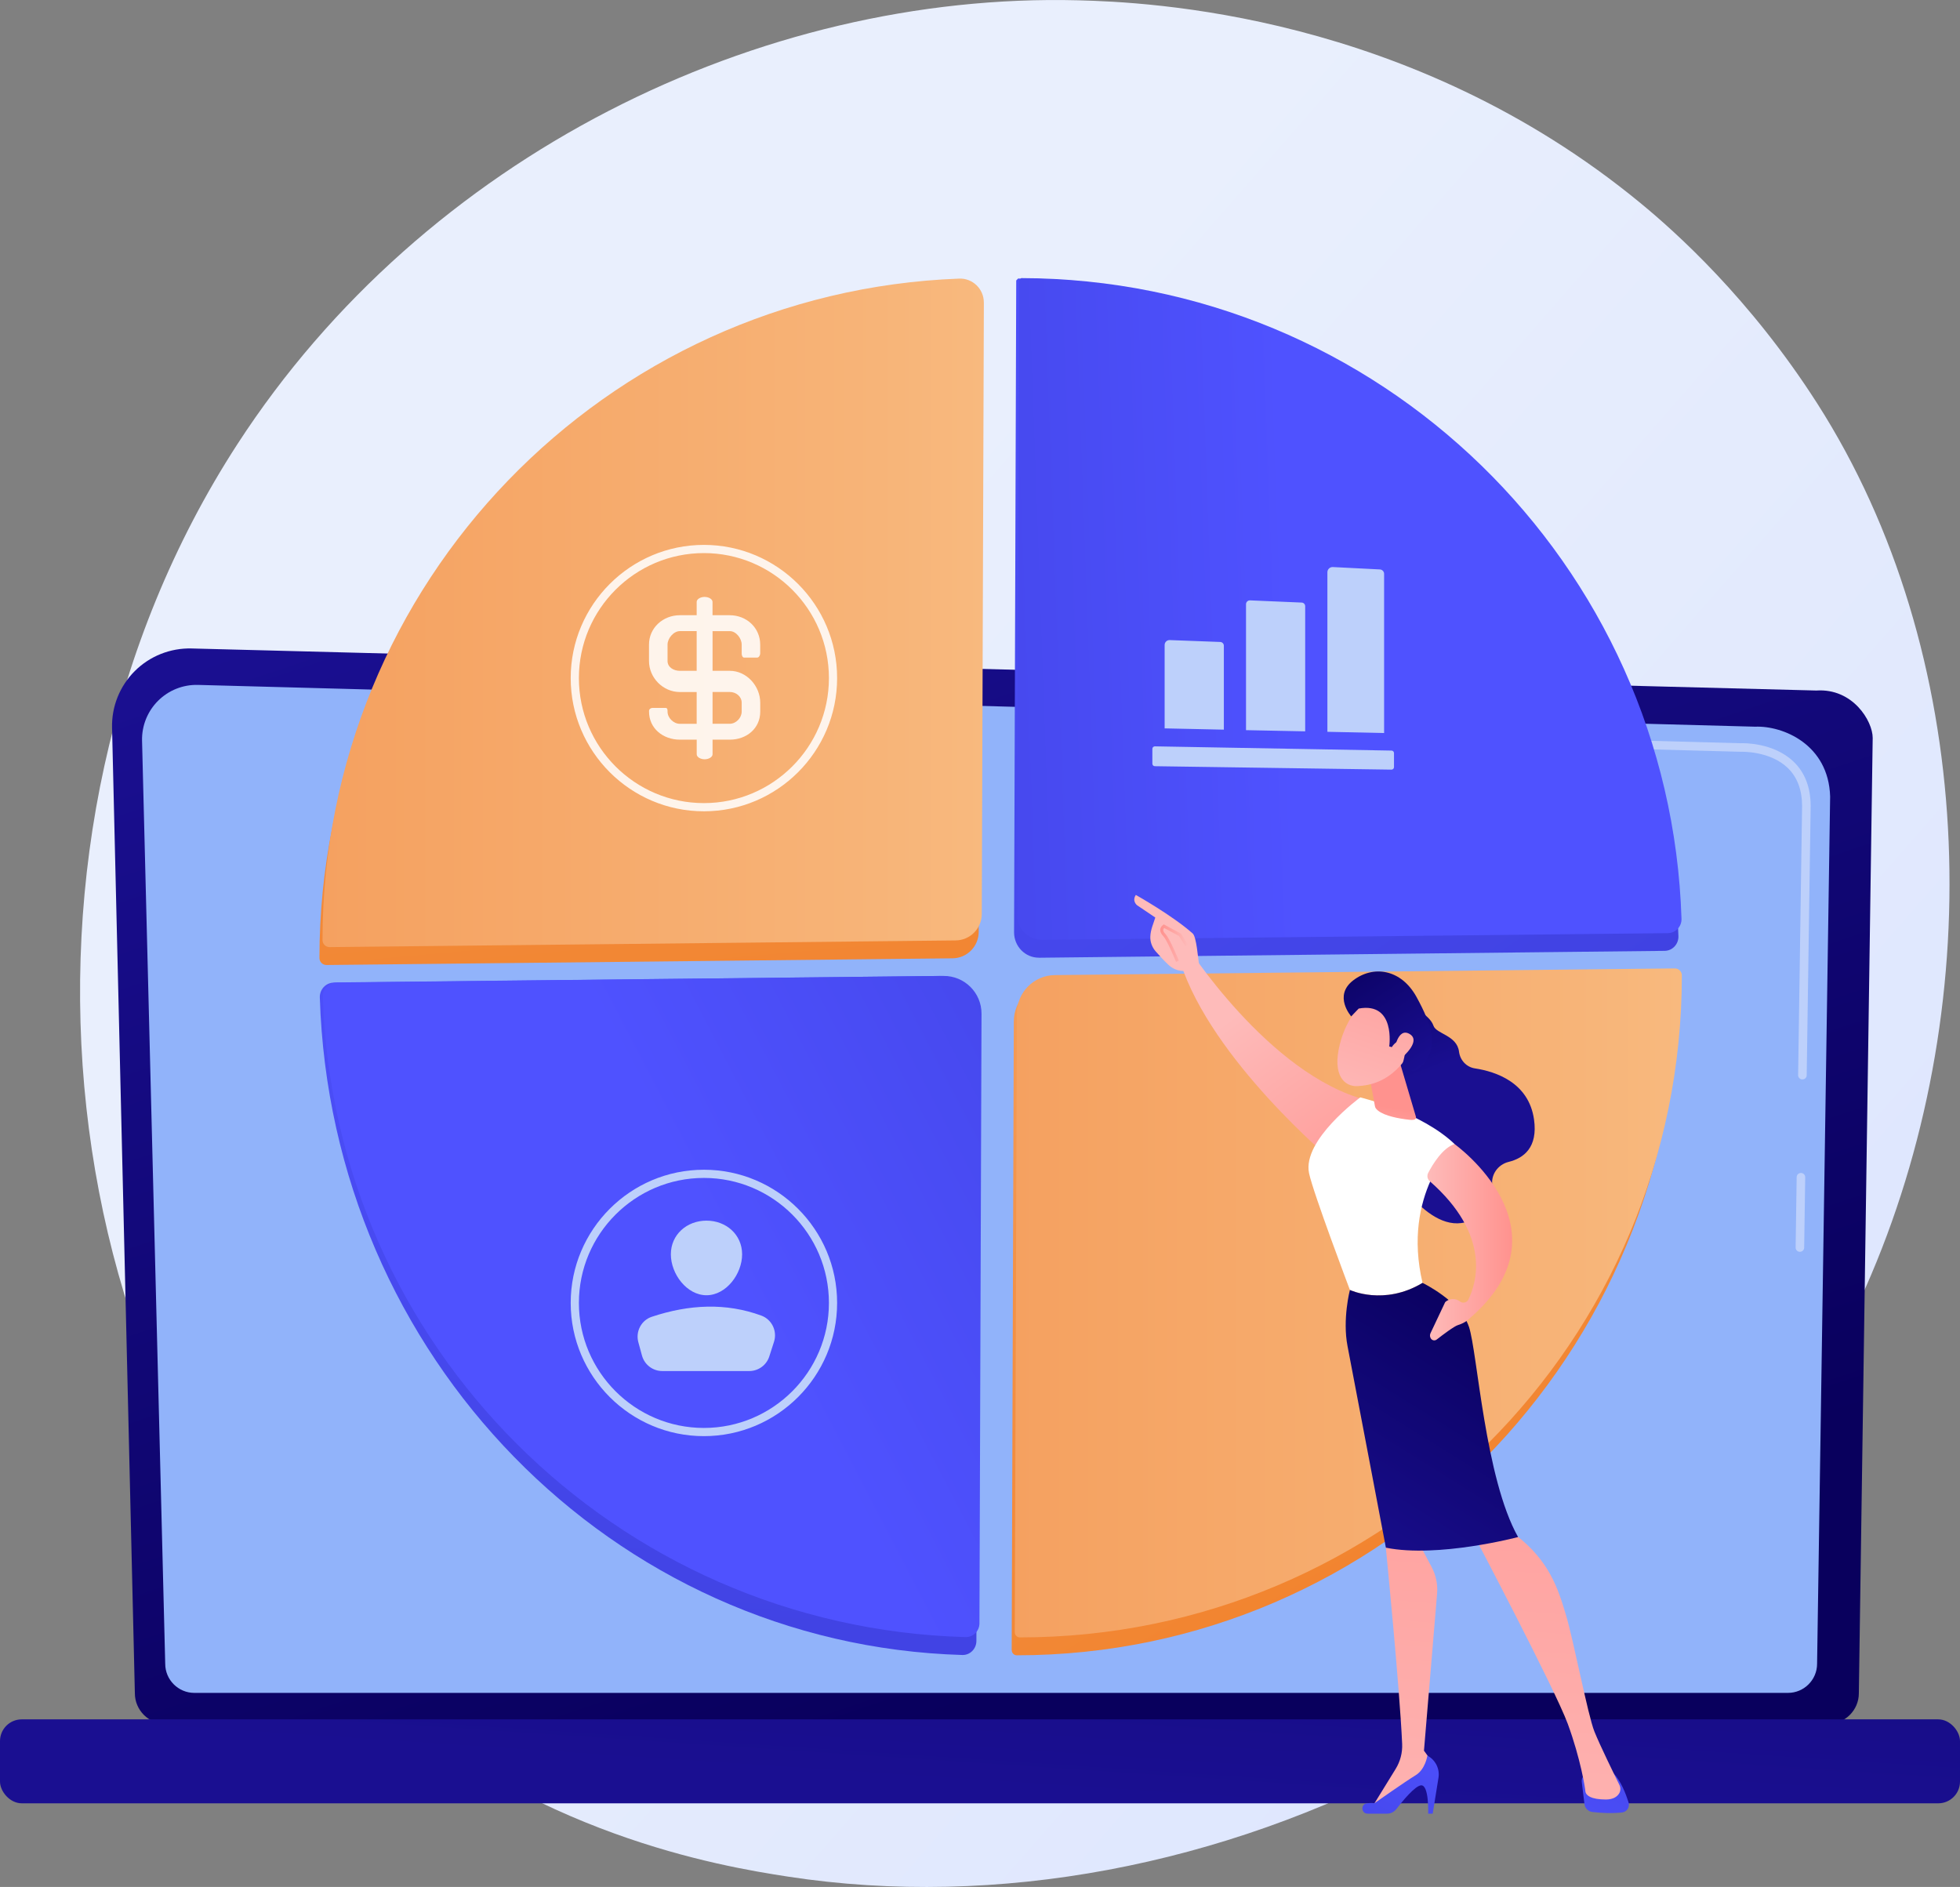
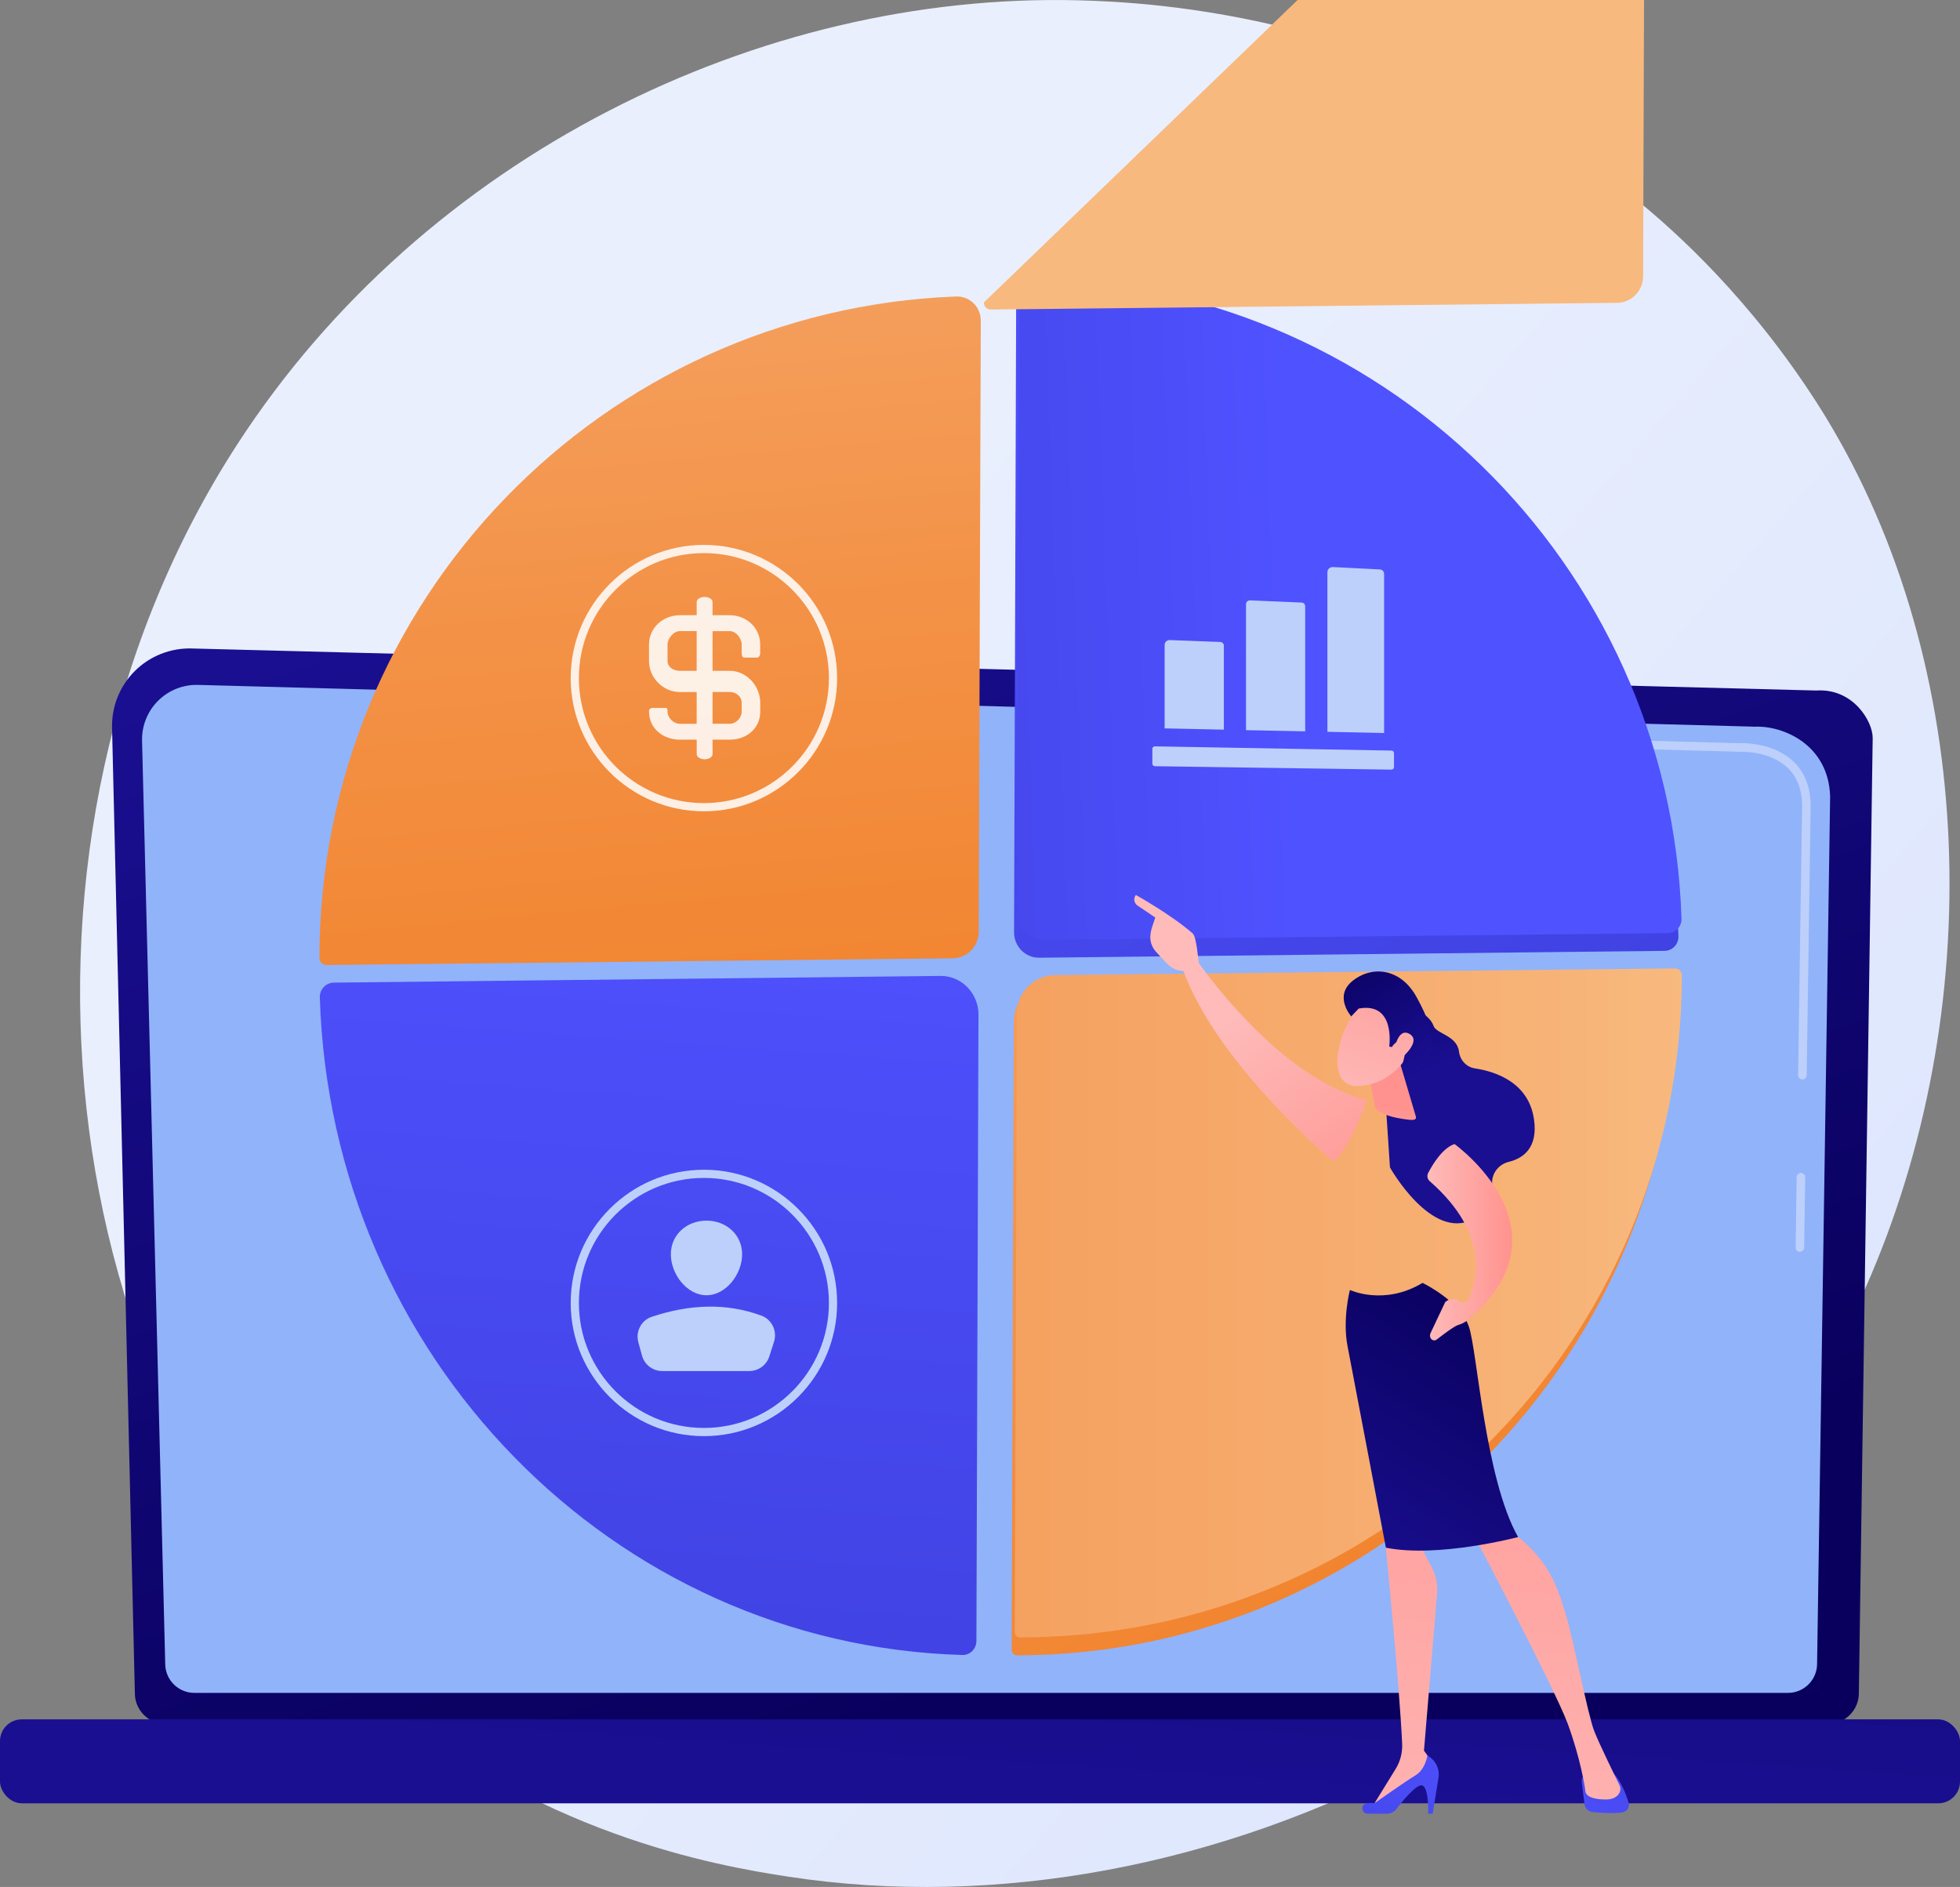
<svg xmlns="http://www.w3.org/2000/svg" xmlns:xlink="http://www.w3.org/1999/xlink" id="Ebene_2" data-name="Ebene 2" viewBox="0 0 509.39 490.43">
  <rect x="0" y="0" width="509.39" height="490.43" fill="#808080" stroke="none" />
  <defs>
    <style>
      .cls-1 {
        fill: url(#linear-gradient);
      }

      .cls-1, .cls-2, .cls-3, .cls-4, .cls-5, .cls-6, .cls-7, .cls-8, .cls-9, .cls-10, .cls-11, .cls-12, .cls-13, .cls-14, .cls-15, .cls-16, .cls-17, .cls-18, .cls-19, .cls-20, .cls-21, .cls-22, .cls-23, .cls-24, .cls-25, .cls-26, .cls-27, .cls-28, .cls-29 {
        stroke-width: 0px;
      }

      .cls-2 {
        fill: url(#linear-gradient-11);
      }

      .cls-3 {
        fill: url(#linear-gradient-12);
      }

      .cls-4 {
        fill: url(#linear-gradient-13);
      }

      .cls-5 {
        fill: url(#linear-gradient-10);
      }

      .cls-6 {
        fill: url(#linear-gradient-17);
      }

      .cls-7 {
        fill: url(#linear-gradient-16);
      }

      .cls-8 {
        fill: url(#linear-gradient-19);
      }

      .cls-9 {
        fill: url(#linear-gradient-15);
      }

      .cls-10 {
        fill: url(#linear-gradient-21);
      }

      .cls-11 {
        fill: url(#linear-gradient-18);
      }

      .cls-12 {
        fill: url(#linear-gradient-14);
      }

      .cls-13 {
        fill: url(#linear-gradient-20);
      }

      .cls-14 {
        fill: url(#Orange_1-2);
      }

      .cls-15 {
        fill: #bdd0fb;
      }

      .cls-30 {
        opacity: .86;
      }

      .cls-16 {
        fill: url(#linear-gradient-4);
      }

      .cls-17 {
        fill: url(#linear-gradient-2);
      }

      .cls-18 {
        fill: url(#linear-gradient-3);
      }

      .cls-19 {
        fill: url(#linear-gradient-8);
      }

      .cls-20 {
        fill: url(#linear-gradient-9);
      }

      .cls-21 {
        fill: url(#linear-gradient-7);
      }

      .cls-22 {
        fill: url(#linear-gradient-5);
      }

      .cls-23 {
        fill: url(#linear-gradient-6);
      }

      .cls-24 {
        fill: url(#verlauf_weiß);
      }

      .cls-25 {
        fill: url(#orange_2);
      }

      .cls-26 {
        fill: #91b3fa;
      }

      .cls-27 {
        fill: url(#Orange_1);
      }

      .cls-28 {
        fill: url(#orange_2-2);
      }

      .cls-29 {
        fill: #fff;
      }
    </style>
    <linearGradient id="linear-gradient" x1="548.28" y1="497.07" x2="183.55" y2="177.93" gradientUnits="userSpaceOnUse">
      <stop offset="0" stop-color="#dae3fe" />
      <stop offset="1" stop-color="#e9effd" />
    </linearGradient>
    <linearGradient id="linear-gradient-2" x1="-5067.64" y1="428.99" x2="-4965.59" y2="122.85" gradientTransform="translate(-4769.1) rotate(-180) scale(1 -1)" gradientUnits="userSpaceOnUse">
      <stop offset="0" stop-color="#09005d" />
      <stop offset="1" stop-color="#1a0f91" />
    </linearGradient>
    <linearGradient id="linear-gradient-3" x1="268.89" y1="244.9" x2="254.24" y2="464.6" gradientTransform="translate(509.39 915.56) rotate(-180)" xlink:href="#linear-gradient-2" />
    <linearGradient id="linear-gradient-4" x1="290.72" y1="168.5" x2="75.41" y2="152.86" gradientTransform="translate(8.81 511.31) rotate(-90)" gradientUnits="userSpaceOnUse">
      <stop offset="0" stop-color="#4f52ff" />
      <stop offset="1" stop-color="#4042e2" />
    </linearGradient>
    <linearGradient id="Orange_1" data-name="Orange 1" x1="119.42" y1="370.23" x2="317.24" y2="253.37" gradientTransform="translate(8.81 511.31) rotate(-90)" gradientUnits="userSpaceOnUse">
      <stop offset="0" stop-color="#f2842f" />
      <stop offset=".49" stop-color="#f39247" />
      <stop offset="1" stop-color="#f5a466" />
    </linearGradient>
    <linearGradient id="linear-gradient-5" x1="480.7" y1="209.57" x2="231.35" y2="384.39" xlink:href="#linear-gradient-4" />
    <linearGradient id="Orange_1-2" data-name="Orange 1" x1="241.46" y1="169.47" x2="466.88" y2="149.23" xlink:href="#Orange_1" />
    <linearGradient id="linear-gradient-6" x1="181.46" y1="180.76" x2="253.23" y2="318.78" xlink:href="#linear-gradient-4" />
    <linearGradient id="orange_2" data-name="orange 2" x1="263.74" y1="338.64" x2="437.11" y2="338.64" gradientUnits="userSpaceOnUse">
      <stop offset="0" stop-color="#f5a160" />
      <stop offset=".84" stop-color="#f7b478" />
      <stop offset="1" stop-color="#f8b97e" />
    </linearGradient>
    <linearGradient id="linear-gradient-7" x1="353.4" y1="326.11" x2="348.79" y2="197.29" xlink:href="#linear-gradient-4" />
    <linearGradient id="orange_2-2" data-name="orange 2" x1="83.81" y1="159.28" x2="255.69" y2="159.28" xlink:href="#orange_2" />
    <linearGradient id="linear-gradient-8" x1="-178.79" y1="241.94" x2="-164.32" y2="278.24" gradientTransform="translate(536.97)" xlink:href="#linear-gradient-2" />
    <linearGradient id="linear-gradient-9" x1="-709.94" y1="934.14" x2="-683.21" y2="994.96" gradientTransform="translate(821.46 -801.37) rotate(-12.16)" gradientUnits="userSpaceOnUse">
      <stop offset="0" stop-color="#febbba" />
      <stop offset="1" stop-color="#ff928e" />
    </linearGradient>
    <linearGradient id="linear-gradient-10" x1="399.65" y1="490.58" x2="442.59" y2="430.47" gradientTransform="matrix(1,0,0,1,0,0)" xlink:href="#linear-gradient-4" />
    <linearGradient id="linear-gradient-11" x1="-177.74" y1="514.47" x2="-160.09" y2="308.09" gradientTransform="translate(536.97)" xlink:href="#linear-gradient-9" />
    <linearGradient id="linear-gradient-12" x1="375.61" y1="446.54" x2="349.84" y2="496.43" gradientTransform="matrix(1,0,0,1,0,0)" xlink:href="#linear-gradient-4" />
    <linearGradient id="linear-gradient-13" x1="-142.22" y1="517.54" x2="-124.56" y2="311.11" gradientTransform="translate(536.97)" xlink:href="#linear-gradient-9" />
    <linearGradient id="verlauf_weiß" data-name="verlauf weiß" x1="423.7" y1="199.07" x2="385.06" y2="265.32" gradientUnits="userSpaceOnUse">
      <stop offset="0" stop-color="#e7e8f0" />
      <stop offset="1" stop-color="#fff" />
    </linearGradient>
    <linearGradient id="linear-gradient-14" x1="-145.73" y1="337.67" x2="-189.88" y2="408.31" gradientTransform="translate(536.97)" xlink:href="#linear-gradient-2" />
    <linearGradient id="linear-gradient-15" x1="-178.12" y1="305.09" x2="-175.75" y2="287.74" gradientTransform="translate(536.97)" xlink:href="#linear-gradient-9" />
    <linearGradient id="linear-gradient-16" x1="-166.01" y1="322.87" x2="-143.97" y2="322.87" gradientTransform="translate(536.97)" xlink:href="#linear-gradient-9" />
    <linearGradient id="linear-gradient-17" x1="-644.09" y1="911.71" x2="-615.15" y2="860.2" gradientTransform="translate(806.03 -729.37) rotate(-11.2)" xlink:href="#linear-gradient-9" />
    <linearGradient id="linear-gradient-18" x1="-637.87" y1="866.86" x2="-623.4" y2="903.16" gradientTransform="translate(806.03 -729.37) rotate(-11.2)" xlink:href="#linear-gradient-2" />
    <linearGradient id="linear-gradient-19" x1="-637.93" y1="915.17" x2="-608.99" y2="863.67" gradientTransform="translate(806.03 -729.37) rotate(-11.2)" xlink:href="#linear-gradient-9" />
    <linearGradient id="linear-gradient-20" x1="-715.22" y1="936.46" x2="-688.49" y2="997.28" xlink:href="#linear-gradient-9" />
    <linearGradient id="linear-gradient-21" x1="-6862.07" y1="245.11" x2="-6854.87" y2="245.11" gradientTransform="translate(-6553.33) rotate(-180) scale(1 -1)" xlink:href="#linear-gradient-9" />
  </defs>
  <g id="Ebene_11" data-name="Ebene 11">
    <g>
      <path class="cls-1" d="M486.3,331.33c-47.14,110.99-172.7,173.17-281.59,156.4-17.72-2.73-66.29-10.86-109.3-49.21C12.61,364.68-5.1,218.48,61.69,115.45,110.3,40.46,197.43-2.05,280.23.08c17.83.46,86.18,3.28,146.25,52.81,8.82,7.27,28.28,24.56,45.82,51.99,41.18,64.4,44.72,154.12,14,226.45Z" />
      <g>
        <path class="cls-17" d="M35.05,440.09c0,4.39,3.6,7.98,7.99,7.98h432.07c4.39,0,7.99-3.59,7.99-7.98l3.6-248.3c0-4.39-5.17-12.96-14.65-12.32l-422.27-10.93c-5.51-.14-10.85,1.98-14.75,5.87-3.9,3.89-6.04,9.21-5.91,14.72l5.93,250.95Z" />
        <path class="cls-26" d="M42.94,432.43c0,4.16,3.4,7.56,7.56,7.56h414.19c4.16,0,7.56-3.4,7.56-7.56l3.39-225.41c-.4-13.56-12.29-18.44-19.5-18.15l-404.7-10.86c-3.87-.1-7.62,1.39-10.36,4.13-2.74,2.74-4.25,6.48-4.16,10.36l6.02,239.94Z" />
        <g>
          <path class="cls-15" d="M467.78,325.35h-.02c-.61,0-1.1-.51-1.09-1.12l.27-18.28c0-.61.5-1.09,1.11-1.09h.01c.62,0,1.11.51,1.1,1.12l-.27,18.28c0,.61-.5,1.09-1.11,1.09Z" />
          <path class="cls-15" d="M468.43,280.55h-.02c-.61,0-1.1-.51-1.09-1.12l1.03-70.01c-.02-4.16-1.28-7.48-3.75-9.85-4.61-4.42-11.93-4.19-12.24-4.18l-129.35-3.47c-.61-.02-1.09-.53-1.08-1.14.02-.61.49-1.13,1.14-1.08l129.28,3.47c.8-.05,8.6-.18,13.79,4.79,2.92,2.8,4.41,6.65,4.44,11.46l-1.03,70.04c0,.61-.5,1.09-1.11,1.09Z" />
        </g>
        <rect class="cls-18" y="446.87" width="509.39" height="21.82" rx="5.65" ry="5.65" transform="translate(509.39 915.56) rotate(180)" />
      </g>
      <g>
        <path class="cls-16" d="M83.12,259.25c2.89,93.24,76.11,168.24,166.98,170.89,2,.06,3.65-1.59,3.66-3.64l.54-162.76c.02-5.61-4.44-10.15-9.9-10.09l-157.67,1.74c-2.04.02-3.68,1.77-3.61,3.87Z" />
        <path class="cls-27" d="M262.95,428.88c0,.74.58,1.34,1.3,1.34h0c95.02,0,172.05-78.23,172.05-174.73v-.02c0-1.02-.82-1.84-1.82-1.83l-161.13,1.75c-5.45.06-9.85,4.56-9.87,10.09l-.55,163.39Z" />
        <path class="cls-22" d="M270.05,248.92l162.59-1.79c2.02-.02,3.64-1.75,3.57-3.82-2.91-94.79-78.59-170.73-171.61-170.92-.19.19-.3.31-.49.5l-.56,169.4c-.01,3.68,2.91,6.66,6.5,6.62Z" />
        <path class="cls-14" d="M254.89,83.27c.01-3.52-2.91-6.35-6.42-6.21-91.96,3.47-165.45,79.11-165.45,171.92h0c0,1.02.83,1.84,1.85,1.83l162.7-1.74c3.75-.04,6.77-3.09,6.79-6.84l.54-158.96Z" />
      </g>
      <g>
-         <path class="cls-23" d="M83.91,259.1c2.89,90.79,76.11,163.81,166.98,166.39,2,.06,3.65-1.55,3.66-3.55l.54-158.47c.02-5.46-4.44-9.88-9.9-9.82l-157.67,1.69c-2.04.02-3.68,1.72-3.61,3.76Z" />
        <path class="cls-25" d="M263.74,424.25c0,.72.58,1.32,1.3,1.32h.01c95.02,0,172.05-77.03,172.05-172.05v-.02c0-1-.82-1.81-1.82-1.8l-161.13,1.73c-5.45.06-9.85,4.49-9.87,9.94l-.55,160.88Z" />
        <path class="cls-21" d="M270.85,244.27l162.59-1.74c2.02-.02,3.63-1.7,3.57-3.72-2.91-92.35-78.59-166.35-171.61-166.53-.19.19-.3.3-.49.49l-.56,165.05c-.01,3.59,2.91,6.49,6.5,6.45Z" />
-         <path class="cls-28" d="M255.69,78.62c.01-3.52-2.91-6.35-6.42-6.21-91.96,3.47-165.45,79.11-165.45,171.92h0c0,1.02.83,1.84,1.85,1.83l162.7-1.74c3.75-.04,6.77-3.09,6.79-6.84l.54-158.96Z" />
+         <path class="cls-28" d="M255.69,78.62h0c0,1.02.83,1.84,1.85,1.83l162.7-1.74c3.75-.04,6.77-3.09,6.79-6.84l.54-158.96Z" />
      </g>
      <g class="cls-30">
        <path class="cls-29" d="M148.32,176.24c0-19.09,15.53-34.62,34.62-34.62,19.09,0,34.62,15.53,34.62,34.62,0,19.09-15.53,34.62-34.62,34.62-19.09,0-34.62-15.53-34.62-34.62ZM150.45,176.24c0,17.91,14.57,32.49,32.49,32.49,17.91,0,32.49-14.57,32.49-32.49,0-17.91-14.57-32.49-32.49-32.49-17.91,0-32.49,14.57-32.49,32.49Z" />
        <path class="cls-29" d="M193.38,170.91h3.42c.43,0,.77-.62.77-1.05v-2.33c0-4.36-3.54-7.63-7.91-7.63h-4.48s0-3.46,0-3.46c0-.72-.98-1.3-2.06-1.3s-2.06.58-2.06,1.3v3.46s-4.38,0-4.38,0c-4.36,0-8.01,3.26-8.01,7.63v4.27c0,4.36,3.65,8.06,8.01,8.06h4.38s0,8.26,0,8.26h-4.38c-1.62,0-3.19-1.54-3.19-3.16v-.2c0-.43-.09-.77-.52-.77h-3.42c-.43,0-.87.34-.87.77v.2c0,4.36,3.65,7.28,8.01,7.28h4.38s0,3.8,0,3.8c0,.72.98,1.3,2.06,1.3s2.06-.58,2.06-1.3v-3.8s4.48,0,4.48,0c4.36,0,7.91-2.92,7.91-7.28v-2.31c0-4.36-3.54-8.3-7.91-8.3h-4.48s0-10.32,0-10.32h4.48c1.62,0,3.09,1.88,3.09,3.5v2.33c0,.43.19,1.05.62,1.05ZM189.67,179.85c1.62,0,3.09,1.17,3.09,2.79v2.31c0,1.62-1.47,3.16-3.09,3.16h-4.48s0-8.26,0-8.26h4.48ZM181.06,174.35h-4.38c-1.62,0-3.19-.94-3.19-2.55v-4.27c0-1.62,1.58-3.5,3.19-3.5h4.38s0,10.32,0,10.32Z" />
      </g>
      <g>
        <path class="cls-15" d="M148.32,338.64c0-19.09,15.53-34.62,34.62-34.62,19.09,0,34.62,15.53,34.62,34.62,0,19.09-15.53,34.62-34.62,34.62-19.09,0-34.62-15.53-34.62-34.62ZM150.45,338.64c0,17.91,14.57,32.49,32.49,32.49,17.91,0,32.49-14.57,32.49-32.49s-14.57-32.49-32.49-32.49c-17.91,0-32.49,14.57-32.49,32.49Z" />
        <path class="cls-15" d="M192.87,326c0,5.12-4.15,10.64-9.26,10.64s-9.26-5.52-9.26-10.64,4.15-8.75,9.26-8.75,9.26,3.63,9.26,8.75Z" />
        <path class="cls-15" d="M172.11,356.34h22.62c2.38,0,4.49-1.54,5.21-3.81l1.22-3.8c.89-2.78-.56-5.8-3.3-6.8-9.2-3.37-18.72-2.93-28.47.31-2.73.91-4.25,3.83-3.49,6.61l.94,3.45c.65,2.39,2.81,4.04,5.28,4.04Z" />
      </g>
      <g>
        <g>
          <path class="cls-15" d="M318.06,189.64l-15.38-.33v-21.67c0-.73.6-1.31,1.33-1.28l13.12.49c.52.02.94.45.94.97v21.82Z" />
          <path class="cls-15" d="M339.21,190.08l-15.38-.31v-32.73c0-.57.48-1.03,1.05-1l13.42.57c.51.02.91.44.91.95v32.52Z" />
          <path class="cls-15" d="M359.72,190.52l-14.74-.32v-41.47c0-.77.65-1.39,1.42-1.35l12.23.62c.61.03,1.09.54,1.09,1.15v41.36Z" />
        </g>
        <path class="cls-15" d="M361.62,200.03l-61.49-.89c-.36,0-.64-.3-.64-.65v-3.86c0-.37.3-.66.67-.65l61.49,1.1c.36,0,.64.3.64.65v3.65c0,.36-.3.66-.66.65Z" />
      </g>
      <g>
        <path class="cls-19" d="M366.76,261.47s4.88,2.37,5.78,5.1c.72,2.19,6.11,2.47,6.65,6.77.28,2.22,1.92,4,4.13,4.34,5.51.84,14,3.71,15.36,13.27,1.04,7.3-2.69,10.07-6.59,11.03-2.87.7-4.78,3.49-4.2,6.39.56,2.78-.27,5.99-5.09,8.53-10.79,5.69-21.56-13.48-21.56-13.48l-2.21-33.48,7.73-8.47Z" />
        <path class="cls-20" d="M308.08,245.29s21.53,34.06,47.14,40.64c0,0-4.99,14.21-8.84,15.84,0,0-31.5-26.29-39.6-51.64l1.3-4.84Z" />
        <path class="cls-5" d="M411.09,463.14l.7,5.74c.13,1.09.99,1.95,2.08,2.07,1.84.21,4.79.43,7.68.12,1.27-.13,2.09-1.42,1.7-2.63-.7-2.21-1.99-5.54-3.85-7.5h-6.36c-1.18,0-2.09,1.03-1.95,2.2Z" />
        <path class="cls-2" d="M361.24,395.93l-1.07,6.32s3.6,36.44,4.24,51.01c.1,2.29-.49,4.54-1.69,6.49l-6.26,10.16,15.9-9.38.32-1.94-2.6-3.58,3.41-40.82c.2-2.4-.29-4.8-1.43-6.93l-3.29-6.18-7.52-5.16Z" />
        <path class="cls-3" d="M355.41,471.38h5.07c.95,0,1.85-.44,2.42-1.19,1.58-2.06,4.86-6.06,6.43-6.17,2.11-.14,1.84,7.36,1.84,7.36h1.18l1.5-9.32c.38-2.34-.79-4.67-2.89-5.77,0,0-.48,3.57-3.1,5.14-2.61,1.58-10.64,7.23-10.64,7.23,0,0-.98-.14-2.06.05-1.6.29-1.38,2.66.25,2.66Z" />
        <path class="cls-4" d="M383.02,398.93s21.07,39.98,24.43,49.1c3.35,9.13,4.52,16.74,4.57,17.46.07,1.13,1.47,2.21,5.33,2.21,1.99,0,2.97-.8,3.45-1.57.41-.66.43-1.49.09-2.18-1.22-2.47-5.09-10.35-6.52-13.93-1.71-4.27-5.39-23.62-7.41-30.35-2.02-6.73-4.3-14.03-13.09-20.75,0,0-6.03-5.91-10.84,0Z" />
-         <path class="cls-24" d="M369.71,333.43c-5.44-23.04,8.34-36.07,8.34-36.07-8.69-8.34-24.52-12.14-24.52-12.14,0,0-15.11,11.05-13.32,19.69,1.05,5.07,10.62,30.35,10.62,30.35,0,0,8.85,4.19,18.88-1.84Z" />
        <path class="cls-12" d="M381.76,344.83c-2.21-6.67-12.05-11.4-12.05-11.4-10.03,6.03-18.88,1.84-18.88,1.84,0,0-1.98,7.58-.61,14.63,1.37,7.05,9.96,52.35,9.96,52.35,13.54,2.74,34.36-2.76,34.36-2.76-8.62-15.31-10.56-47.99-12.77-54.66Z" />
        <path class="cls-9" d="M363.7,275.76l4.24,14.32c.41,1.26-1.12,1.05-2.82.81-2.78-.39-6.36-1.2-7.56-2.83-.12-.17-.18-.35-.22-.54l-1.82-9.93c-.14-.79.42-1.55,1.39-1.87l3.52-1.17c1.35-.45,2.92.13,3.27,1.21Z" />
        <path class="cls-7" d="M378.04,297.36s30.85,22.07,3.95,45.26c0,0-1.03,1.16-3.04,1.76-1.02.3-4.03,2.58-5.56,3.77-.49.38-1.2.25-1.53-.28-.26-.41-.29-.93-.08-1.37l3.82-8.08c1.06-.99,2.68-1.06,3.83-.17.73.57,1.8.33,2.2-.5,2.08-4.24,6.01-16.69-10.07-30.77-.6-.53-.76-1.4-.39-2.12,1.13-2.17,3.71-6.48,6.88-7.53Z" />
        <g>
          <path class="cls-6" d="M354.93,260.15s-4.71,3.19-6.73,11.3c-2.02,8.11,1.26,11.02,4.63,10.84,3.37-.18,8.25-1.22,12.48-7.04,4.23-5.82-4.22-18.99-10.39-15.1Z" />
          <path class="cls-11" d="M361.05,271.98s1.72-11.62-7.93-9.85l-1.95,2.03s-4.72-5.32.5-9.34c5.23-4.02,12.48-2.99,16.49,4.33,4.01,7.32,5.47,12.46,2.11,17.01-3.36,4.55-5.89.65-5.89.65,0,0,1.54-3.94.26-5.63-1.28-1.69-2.93.98-2.93.98l-.66-.19Z" />
          <path class="cls-8" d="M362.37,272.97s.85-5.98,3.91-4.27c3.05,1.71-1.1,5.59-2.77,6.91l-1.14-2.63Z" />
        </g>
        <g>
          <path class="cls-13" d="M308.22,252.3c-.07.7,2.55,1.19,3.38-1.81-.23-1.3-.63-7-1.63-7.88-5.31-4.71-14.78-10.01-14.78-10.01-1.06,1.62.33,2.68.33,2.68l4.73,3.19c-.49,1.63-1.21,3.08-1.29,4.94-.06,1.41.46,2.79,1.4,3.87.94,1.07,2.21,2.46,3.35,3.52,2.16,1.99,4.52,1.5,4.52,1.5Z" />
-           <path class="cls-10" d="M305.66,249.98l.72-.3c-.1-.23-2.36-5.75-3.46-6.89-.42-.44-.62-.81-.6-1.11,0-.16.09-.32.24-.49l3.82,2.05,1.69,2.65.66-.42-1.8-2.82-4.48-2.4-.2.16c-.45.37-.69.77-.71,1.22-.03.53.23,1.09.81,1.7.83.86,2.67,5.09,3.3,6.65Z" />
        </g>
      </g>
    </g>
  </g>
</svg>